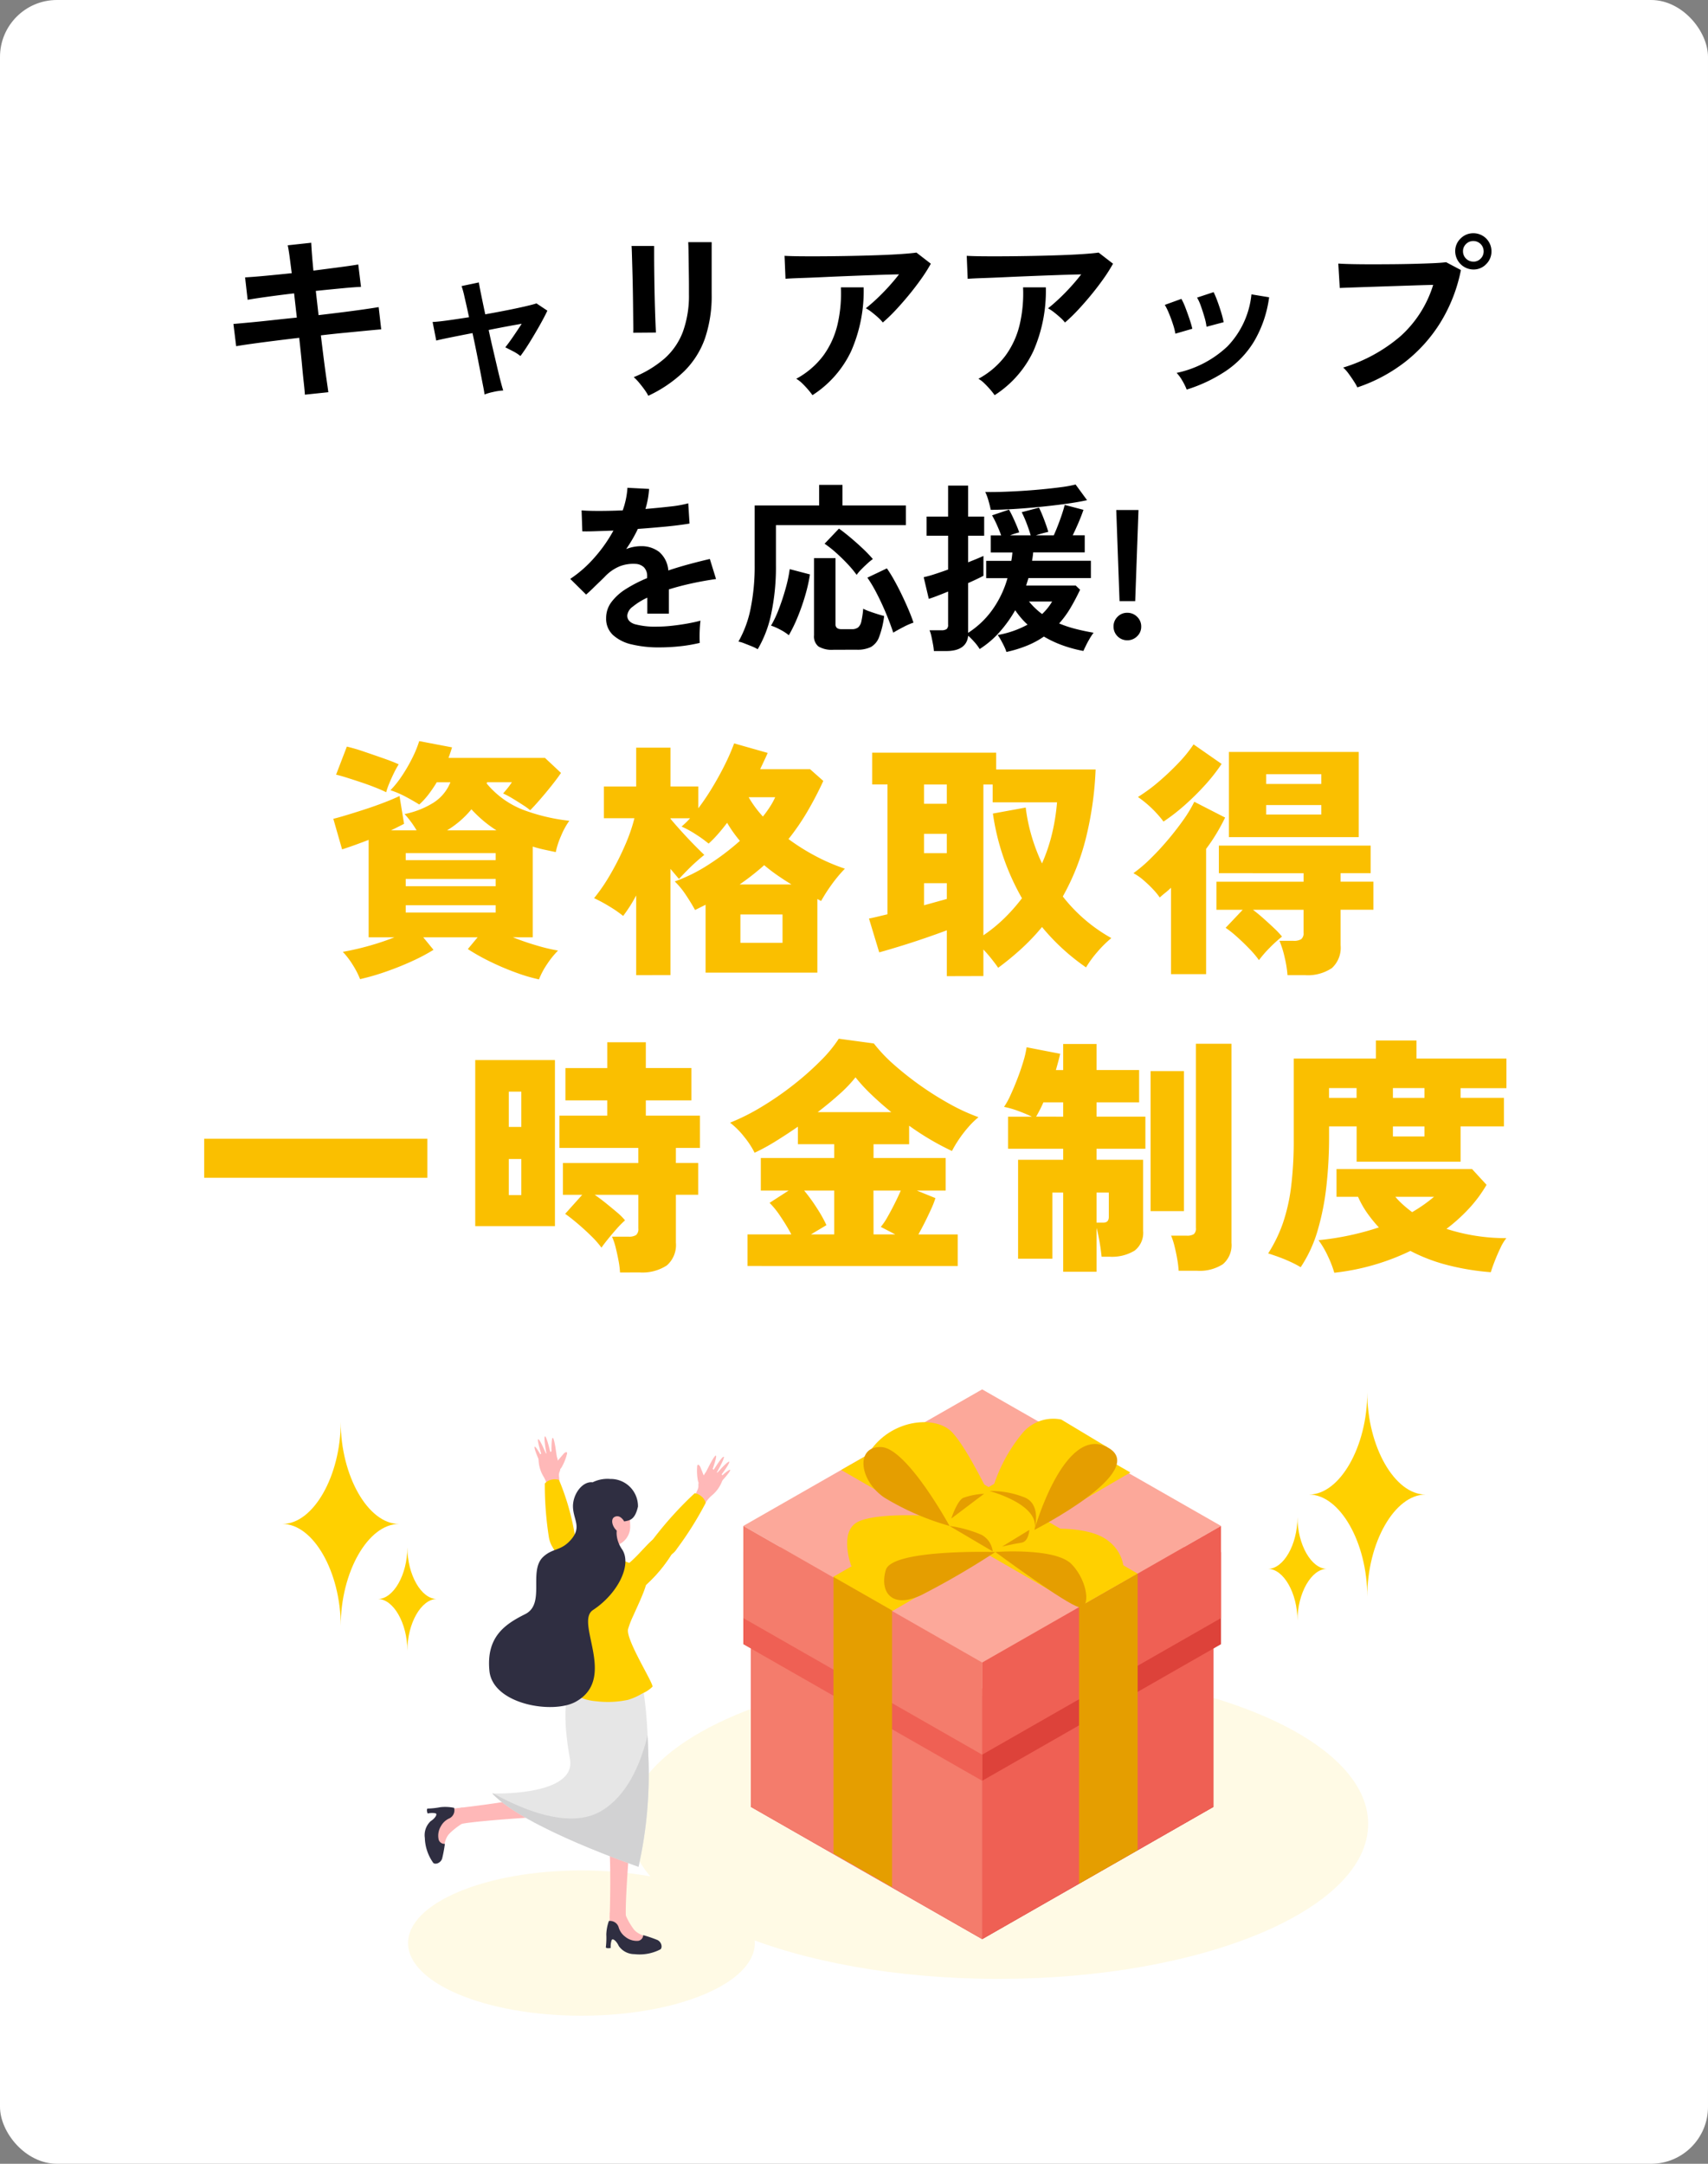
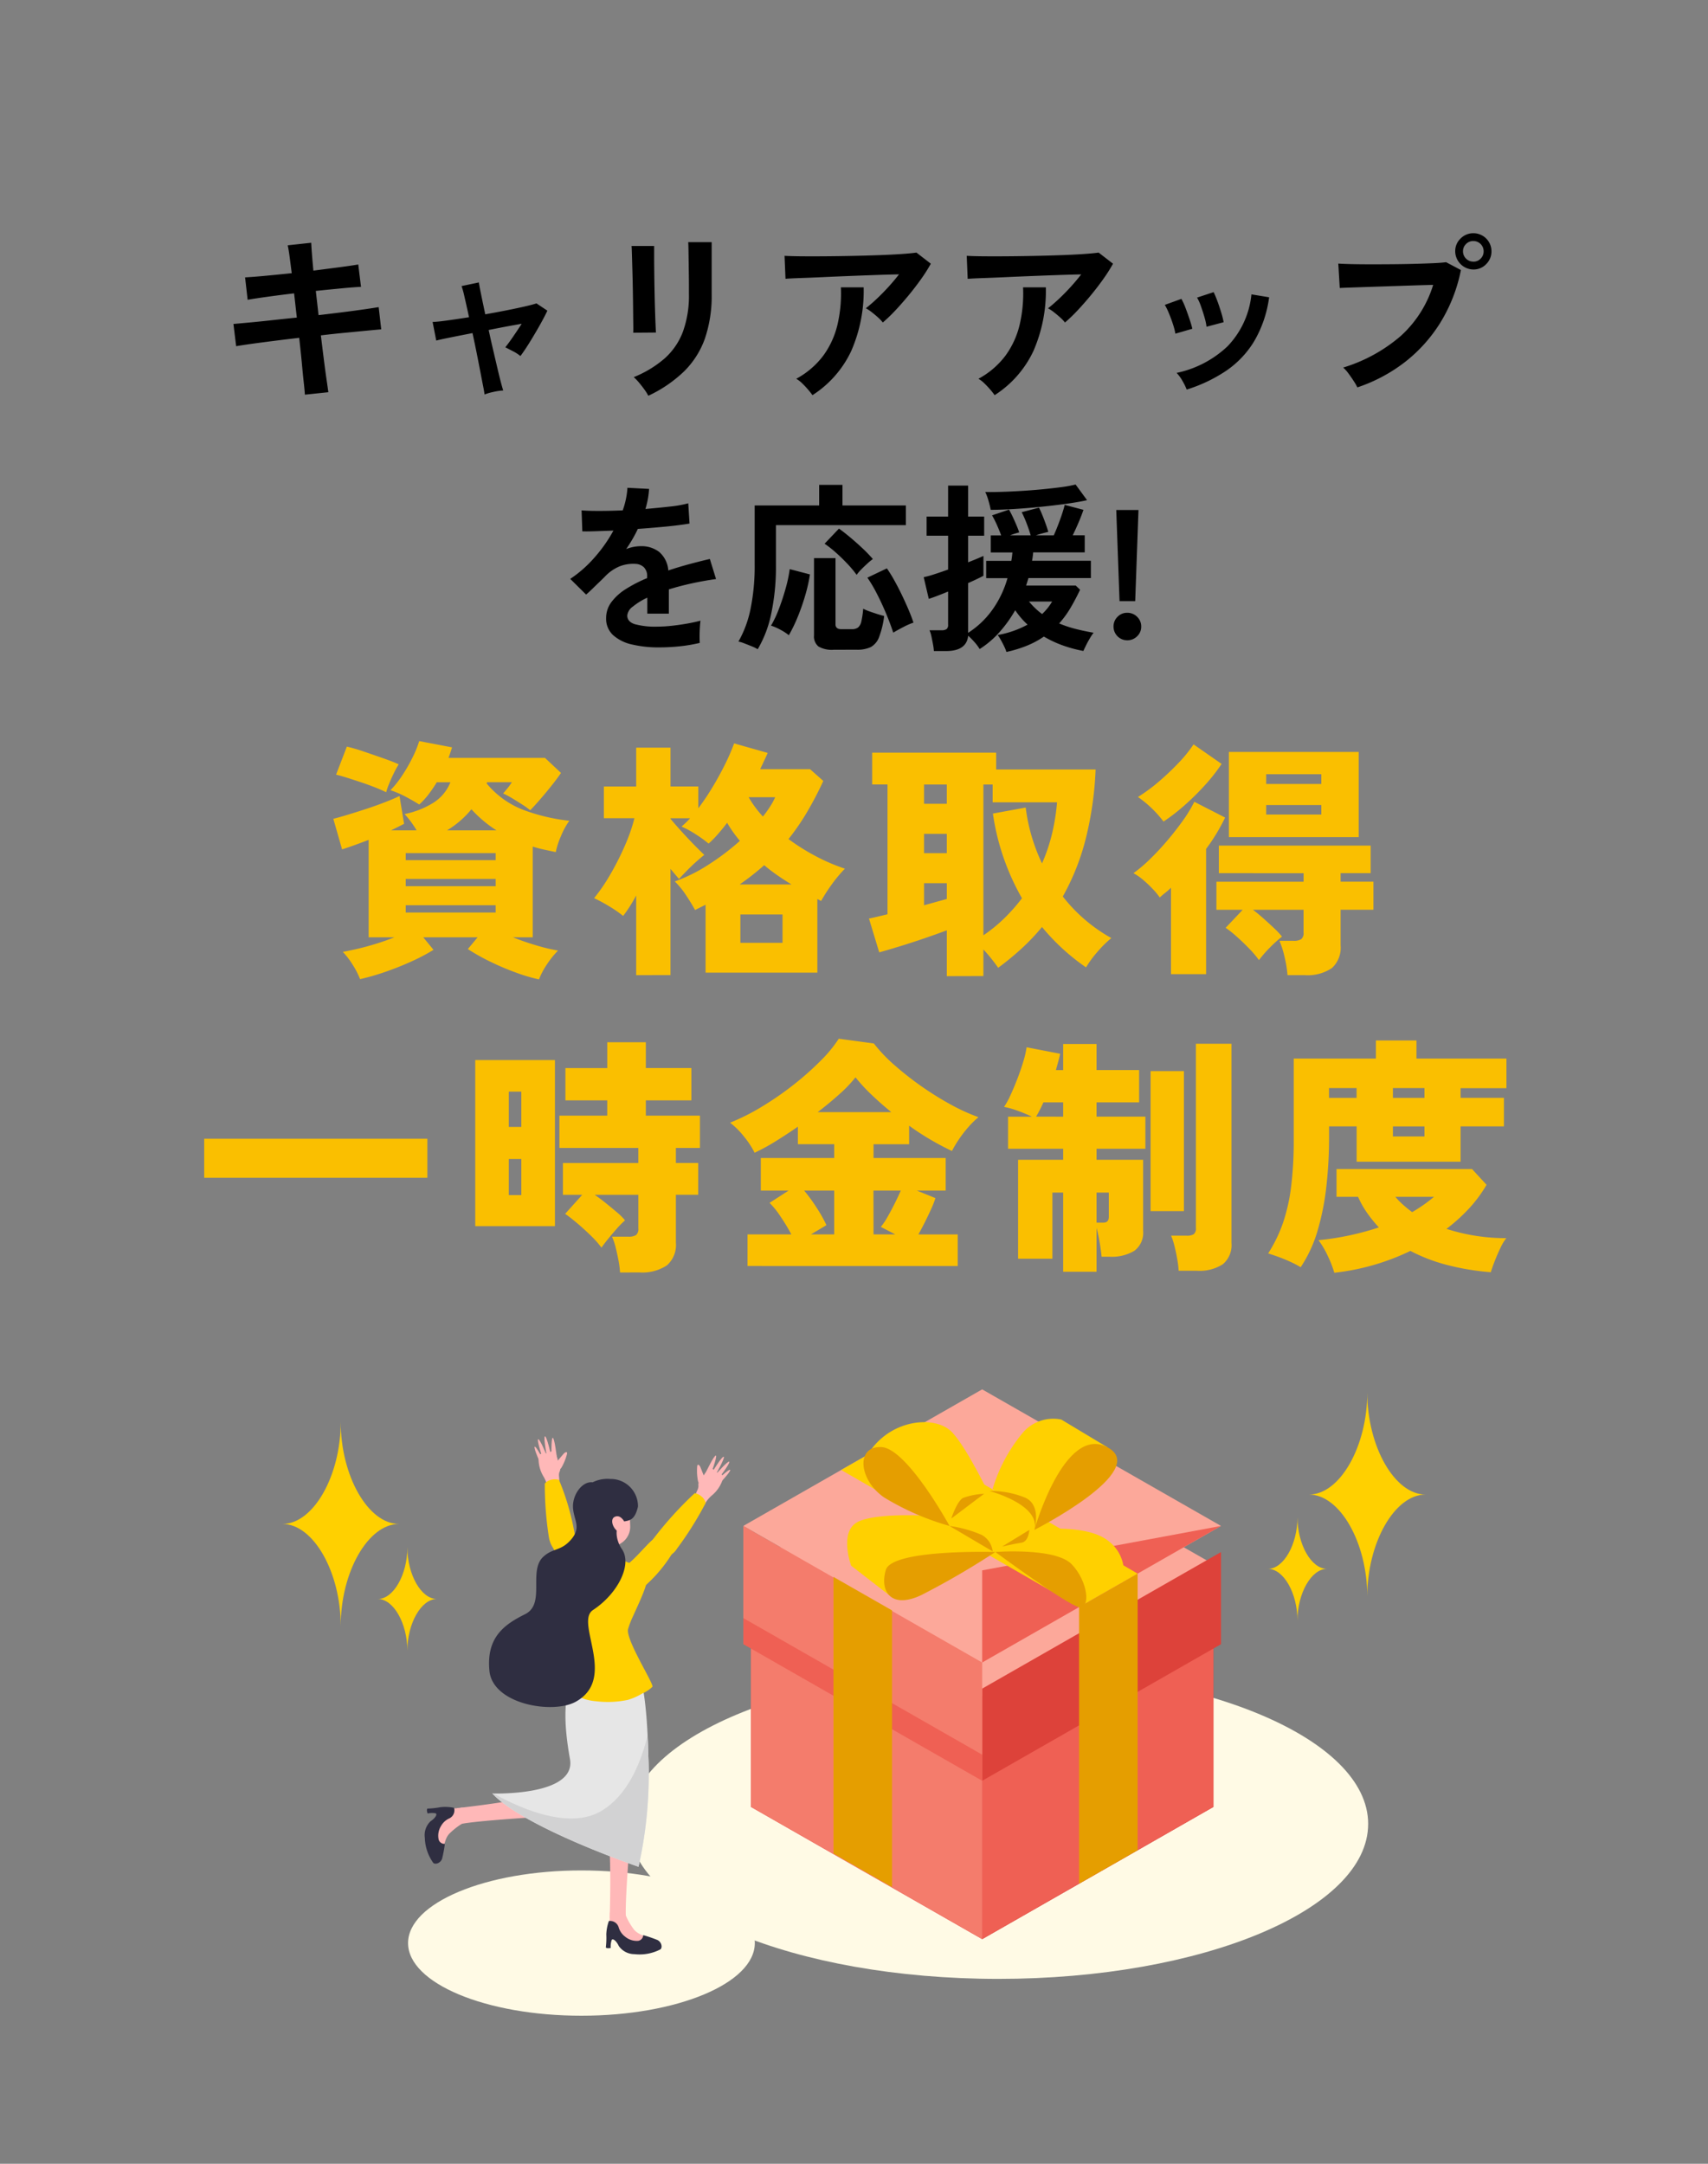
<svg xmlns="http://www.w3.org/2000/svg" width="150" height="190" viewBox="0 0 150 190">
  <rect x="0" y="0" width="150" height="190" fill="#808080" stroke="none" />
  <defs>
    <clipPath id="clip-path">
      <rect id="長方形_109887" data-name="長方形 109887" width="150" height="190" rx="5" transform="translate(195 5121)" fill="#fff" />
    </clipPath>
    <clipPath id="clip-path-2">
      <rect id="長方形_105363" data-name="長方形 105363" width="130" height="55" transform="translate(40 5243)" fill="#fff" stroke="#707070" stroke-width="1" />
    </clipPath>
    <clipPath id="clip-path-3">
      <path id="パス_51528" data-name="パス 51528" d="M142.439,178.835c-.713,1.4-.778,3.63-.189,6.917s-6.821,3.027-6.821,3.027c2.842,3.029,12.842,6.434,12.842,6.434a37.008,37.008,0,0,0,.862-9.776c-.144-6.139-.867-7.319-.867-7.319l-5.115-.681Z" transform="translate(-135.429 -177.437)" fill="none" />
    </clipPath>
  </defs>
  <g id="グループ_97" data-name="グループ 97" transform="translate(-195 -5121)">
    <g id="sp_benefits_img" clip-path="url(#clip-path)">
-       <rect id="長方形_127" data-name="長方形 127" width="150" height="190" rx="5" transform="translate(195 5121)" fill="#fff" />
      <path id="パス_51654" data-name="パス 51654" d="M16.776,19.656q-.016-.32-.1-1.08T16.5,16.792q-.1-1.024-.224-2.128-1.1.128-2.176.264t-1.944.256q-.872.12-1.416.216l-.24-1.952,1.4-.128q.872-.08,1.96-.2t2.208-.232l-.24-2.128q-1.232.144-2.352.3t-1.728.264l-.224-1.968q.64-.032,1.76-.136t2.336-.232q-.1-.8-.184-1.432t-.168-1.016l2.064-.224q.016.368.064,1t.128,1.448q1.232-.16,2.3-.3t1.64-.24l.24,1.968q-.528.016-1.624.12t-2.344.232l.24,2.128q1.088-.128,2.112-.256t1.856-.248q.832-.12,1.312-.2l.224,1.952q-.4.032-1.232.112l-1.9.184q-1.064.1-2.168.232.128,1.072.256,2.08t.24,1.776q.112.768.16,1.136Zm15.776-.016q-.016-.192-.12-.72t-.248-1.28q-.144-.752-.32-1.632t-.368-1.76q-1.072.208-1.944.384t-1.24.272l-.32-1.632q.448-.016,1.312-.136t1.888-.28q-.224-1.04-.4-1.792a8.137,8.137,0,0,0-.256-.944l1.52-.32q.016.176.176.96t.384,1.84q.992-.176,1.92-.36t1.616-.344q.688-.16.96-.256l.96.64q-.272.576-.688,1.312t-.856,1.448q-.44.712-.824,1.224a3.5,3.5,0,0,0-.672-.432q-.432-.224-.656-.336.288-.352.688-.936t.752-1.128q-1.312.224-2.9.544.192.9.4,1.784L33.7,17.4q.176.752.312,1.256t.184.632a5.136,5.136,0,0,0-.872.128A4.981,4.981,0,0,0,32.552,19.64Zm14.384.112a4.153,4.153,0,0,0-.328-.528q-.216-.3-.472-.608a4.322,4.322,0,0,0-.48-.5,9.56,9.56,0,0,0,2.72-1.648,5.936,5.936,0,0,0,1.6-2.344,9.273,9.273,0,0,0,.528-3.3v-.736q0-.352-.008-.912T50.48,8.024q-.008-.592-.016-1.072t-.024-.688H52.5v4.56a11.578,11.578,0,0,1-.592,3.9,7.625,7.625,0,0,1-1.824,2.88A11.564,11.564,0,0,1,46.936,19.752Zm-1.328-5.536q.016-.144.008-.712T45.6,12.12q-.008-.816-.024-1.712T45.536,8.7q-.024-.816-.04-1.384T45.464,6.6h1.984v.736q0,.56.008,1.352t.024,1.656q.016.864.04,1.672t.048,1.392q.024.584.04.792Zm21.92-.9a3.227,3.227,0,0,0-.408-.432q-.264-.24-.552-.464a3.768,3.768,0,0,0-.528-.352q.432-.336.944-.816t1.024-1.04q.512-.56.944-1.12-.88.016-2.024.056t-2.352.088q-1.208.048-2.328.1t-1.984.08q-.864.032-1.28.064L58.9,7.464q.528.032,1.448.04t2.064,0q1.144-.008,2.36-.032t2.344-.064q1.128-.04,2.016-.1t1.352-.128l1.264.976a14.066,14.066,0,0,1-.864,1.36q-.512.72-1.1,1.432t-1.168,1.328A13.777,13.777,0,0,1,67.528,13.32ZM61.352,19.7a6.185,6.185,0,0,0-.384-.488q-.24-.28-.512-.544a2.614,2.614,0,0,0-.528-.408A7.285,7.285,0,0,0,62.3,16.232a7.552,7.552,0,0,0,1.248-2.72,12.041,12.041,0,0,0,.3-3.28h2a13.148,13.148,0,0,1-1.1,5.608A9.306,9.306,0,0,1,61.352,19.7ZM83.528,13.32a3.227,3.227,0,0,0-.408-.432q-.264-.24-.552-.464a3.768,3.768,0,0,0-.528-.352q.432-.336.944-.816t1.024-1.04q.512-.56.944-1.12-.88.016-2.024.056t-2.352.088q-1.208.048-2.328.1t-1.984.08q-.864.032-1.28.064L74.9,7.464q.528.032,1.448.04t2.064,0q1.144-.008,2.36-.032t2.344-.064q1.128-.04,2.016-.1t1.352-.128l1.264.976a14.066,14.066,0,0,1-.864,1.36q-.512.72-1.1,1.432t-1.168,1.328A13.777,13.777,0,0,1,83.528,13.32ZM77.352,19.7a6.186,6.186,0,0,0-.384-.488q-.24-.28-.512-.544a2.614,2.614,0,0,0-.528-.408A7.285,7.285,0,0,0,78.3,16.232a7.552,7.552,0,0,0,1.248-2.72,12.04,12.04,0,0,0,.3-3.28h2a13.148,13.148,0,0,1-1.1,5.608A9.306,9.306,0,0,1,77.352,19.7Zm16.864-.5a5.432,5.432,0,0,0-.384-.776,3.354,3.354,0,0,0-.5-.68,9.246,9.246,0,0,0,4.472-2.336,7.666,7.666,0,0,0,2.1-4.56l1.552.256a10.249,10.249,0,0,1-1.336,3.9,8.385,8.385,0,0,1-2.48,2.584A13.315,13.315,0,0,1,94.216,19.208ZM93.224,14.3a5.383,5.383,0,0,0-.208-.816q-.16-.5-.36-.976a5.283,5.283,0,0,0-.36-.736l1.456-.528a5.472,5.472,0,0,1,.352.768q.192.5.36,1t.248.856Zm2.736-.608a4.929,4.929,0,0,0-.176-.824q-.144-.5-.32-.992a4.056,4.056,0,0,0-.336-.744l1.456-.48a8.208,8.208,0,0,1,.328.784q.184.5.336,1a8.027,8.027,0,0,1,.216.856Zm13.248,5.328a4.781,4.781,0,0,0-.312-.544q-.216-.336-.464-.672a3.2,3.2,0,0,0-.472-.528,13.926,13.926,0,0,0,5.04-2.76,9.994,9.994,0,0,0,2.864-4.5q-.752.016-1.7.048l-1.96.064-1.928.064-1.608.056q-.688.024-1.008.04l-.128-2.144q.464.032,1.224.048t1.672.016q.912,0,1.888-.008t1.88-.032q.9-.024,1.64-.056T117,8.024l1.3.688a13.962,13.962,0,0,1-1.784,4.584,13.244,13.244,0,0,1-3.1,3.472A14.121,14.121,0,0,1,109.208,19.016ZM119.4,8.664a1.612,1.612,0,0,1-1.6-1.6,1.513,1.513,0,0,1,.472-1.12A1.553,1.553,0,0,1,119.4,5.48a1.584,1.584,0,0,1,1.584,1.584,1.553,1.553,0,0,1-.464,1.128A1.513,1.513,0,0,1,119.4,8.664Zm0-.688a.862.862,0,0,0,.632-.264.881.881,0,0,0,.264-.648.9.9,0,0,0-.9-.9.881.881,0,0,0-.648.264.862.862,0,0,0-.264.632.9.9,0,0,0,.912.912ZM47.872,41.848a10.07,10.07,0,0,1-2.368-.256,3.646,3.646,0,0,1-1.664-.824,1.951,1.951,0,0,1-.608-1.5,2.311,2.311,0,0,1,.464-1.4,4.679,4.679,0,0,1,1.28-1.152,12.055,12.055,0,0,1,1.856-.952V35.64a1.084,1.084,0,0,0-.28-.824,1.124,1.124,0,0,0-.712-.3,3.3,3.3,0,0,0-1.408.208,3.774,3.774,0,0,0-1.328.928q-.192.192-.5.488T42,36.728q-.3.288-.528.48L40.08,35.832a10.637,10.637,0,0,0,2.112-1.856,12.872,12.872,0,0,0,1.68-2.384l-1.632.056q-.736.024-1.1.008l-.064-1.84q.544.048,1.512.048t2.1-.048a7.181,7.181,0,0,0,.416-1.984l1.9.1a7.678,7.678,0,0,1-.32,1.76q1.184-.1,2.2-.216a10.034,10.034,0,0,0,1.56-.28l.112,1.776q-.448.08-1.168.168T47.8,31.3q-.872.08-1.784.144-.208.448-.472.9t-.552.872a3.463,3.463,0,0,1,1.3-.256,2.542,2.542,0,0,1,1.592.5,2.369,2.369,0,0,1,.808,1.632q.9-.3,1.832-.552t1.816-.456l.544,1.76q-1.12.16-2.176.392t-1.968.52v2.128H46.848V37.48a5.98,5.98,0,0,0-1.28.792,1.1,1.1,0,0,0-.48.776q0,.544.656.76a6.859,6.859,0,0,0,2,.216,11.735,11.735,0,0,0,1.224-.072q.68-.072,1.36-.192T51.52,39.5q-.032.208-.056.6t-.024.776q0,.384.016.576a13.408,13.408,0,0,1-1.76.3A17.276,17.276,0,0,1,47.872,41.848Zm8.672.16A3.725,3.725,0,0,0,56,41.744q-.336-.136-.648-.256a2.751,2.751,0,0,0-.5-.152,9.672,9.672,0,0,0,1.064-2.88,18.611,18.611,0,0,0,.36-3.872v-5.2h5.664V27.576h2.048v1.808h5.568v1.728H58.144v3.5a19.742,19.742,0,0,1-.416,4.288A10.139,10.139,0,0,1,56.544,42.008Zm6.672.048a2.328,2.328,0,0,1-1.336-.288,1.132,1.132,0,0,1-.392-.976V34.008h1.888v5.808q0,.432.512.432H64.8a.887.887,0,0,0,.56-.152.969.969,0,0,0,.288-.544,7.853,7.853,0,0,0,.16-1.1,4.044,4.044,0,0,0,.544.232q.336.12.688.232t.608.176a7.849,7.849,0,0,1-.448,1.856,1.641,1.641,0,0,1-.728.872,2.762,2.762,0,0,1-1.24.232Zm5.232-1.5q-.272-.832-.656-1.744t-.808-1.728a11.9,11.9,0,0,0-.808-1.36l1.712-.816a11.974,11.974,0,0,1,.64,1.032q.336.6.656,1.264t.592,1.3q.272.64.448,1.168a5.971,5.971,0,0,0-.88.384Q68.816,40.328,68.448,40.552Zm-9.168.224a4.347,4.347,0,0,0-.776-.5,4.674,4.674,0,0,0-.792-.344,9.3,9.3,0,0,0,.7-1.488q.336-.88.592-1.808a12.346,12.346,0,0,0,.352-1.664l1.776.464a14.19,14.19,0,0,1-.408,1.816,18.779,18.779,0,0,1-.656,1.888A13.473,13.473,0,0,1,59.28,40.776Zm5.952-5.3a8.9,8.9,0,0,0-.784-.944q-.48-.512-1.016-.992a9.166,9.166,0,0,0-1.016-.8l1.264-1.328q.448.32.984.768t1.064.944a12.761,12.761,0,0,1,.928.96,5.589,5.589,0,0,0-.512.424q-.288.264-.536.52A3.336,3.336,0,0,0,65.232,35.48Zm13.152,6.768a2.9,2.9,0,0,0-.176-.448q-.128-.272-.288-.56a4.243,4.243,0,0,0-.3-.48,8.535,8.535,0,0,0,2.624-.912,6.053,6.053,0,0,1-.576-.592,7.961,7.961,0,0,1-.512-.672,11.224,11.224,0,0,1-1.376,1.92,8.222,8.222,0,0,1-1.744,1.488,4.042,4.042,0,0,0-.448-.6,6.307,6.307,0,0,0-.56-.568q-.144,1.344-1.936,1.344H72.016a5.069,5.069,0,0,0-.08-.6q-.064-.344-.136-.68a2.65,2.65,0,0,0-.168-.544h1.04a.817.817,0,0,0,.456-.1.467.467,0,0,0,.136-.4v-2.9q-.544.224-1.008.4t-.688.24l-.448-1.9a9.462,9.462,0,0,0,.952-.264q.568-.184,1.192-.408V32.04H71.376V30.36h1.888V27.64h1.76v2.72h1.408v1.68H75.024v2.336q.448-.176.792-.32t.552-.24V35.56q-.208.112-.56.28t-.784.36v4.368a7.759,7.759,0,0,0,2.128-2.024,8.976,8.976,0,0,0,1.328-2.776H76.608v-1.52h2.208q.032-.176.056-.36t.04-.376h-1.9v-1.5h.912q-.144-.4-.36-.888a8.821,8.821,0,0,0-.44-.872l1.488-.5q.16.272.336.648t.328.736q.152.36.232.616a5.653,5.653,0,0,0-.8.256h1.808Q80.4,31.592,80.176,31a9.706,9.706,0,0,0-.448-1.024l1.52-.4q.208.416.448,1.048t.368,1.08q-.208.048-.512.128t-.576.176h1.568q.176-.384.368-.88t.352-.976q.16-.48.24-.816l1.648.432q-.16.48-.424,1.1t-.52,1.136h1.056v1.5H80.736q-.032.384-.1.736h5.168v1.52H80.32q-.048.16-.1.328t-.1.328h4.352l.384.368q-.4.848-.84,1.592a8.582,8.582,0,0,1-1,1.368,10.362,10.362,0,0,0,1.44.48q.752.192,1.584.336a5.173,5.173,0,0,0-.344.52q-.184.312-.328.608t-.224.472a11.58,11.58,0,0,1-1.768-.472,9.686,9.686,0,0,1-1.7-.792,7.612,7.612,0,0,1-1.448.784A10.777,10.777,0,0,1,78.384,42.248Zm-1.376-12.48q-.064-.336-.2-.808a4.571,4.571,0,0,0-.28-.76q.544.016,1.36-.008t1.752-.08q.936-.056,1.856-.144t1.7-.192a10.393,10.393,0,0,0,1.264-.232l1.008,1.376q-.784.176-1.9.328t-2.328.272q-1.216.12-2.328.184T77.008,29.768ZM81.52,38.92a4.95,4.95,0,0,0,.88-1.1H80.368A6.6,6.6,0,0,0,81.52,38.92Zm6.8-1.136-.288-8h1.952l-.288,8Zm.672,3.44a1.2,1.2,0,0,1-1.2-1.2,1.175,1.175,0,0,1,.352-.864,1.156,1.156,0,0,1,.848-.352,1.2,1.2,0,0,1,.872.352,1.161,1.161,0,0,1,.36.864,1.143,1.143,0,0,1-.36.848A1.2,1.2,0,0,1,88.992,41.224Z" transform="translate(205 5136)" />
      <path id="パス_51653" data-name="パス 51653" d="M37.335,28a14.79,14.79,0,0,1-2.013-.594,22.792,22.792,0,0,1-2.277-.968,17.965,17.965,0,0,1-1.958-1.1l.858-1.034H27.171l.9,1.1a16.519,16.519,0,0,1-1.87.99q-1.1.506-2.3.924a20.753,20.753,0,0,1-2.277.66,7.44,7.44,0,0,0-.638-1.243,7.113,7.113,0,0,0-.88-1.155q.528-.088,1.287-.264t1.617-.44q.858-.264,1.628-.572H22.375V15.748q-1.364.528-2.332.836l-.77-2.684q.528-.132,1.287-.363t1.6-.506q.836-.275,1.606-.572t1.32-.561l.4,2.442q-.506.264-1.144.572h2.244a8.4,8.4,0,0,0-1.056-1.43,7.563,7.563,0,0,0,2.508-.979,3.782,3.782,0,0,0,1.518-1.815H28.359a11.59,11.59,0,0,1-.715,1.056,6.519,6.519,0,0,1-.825.9q-.528-.33-1.188-.682a8.2,8.2,0,0,0-1.342-.572,8.4,8.4,0,0,0,.99-1.232A13.984,13.984,0,0,0,26.2,8.576a9.555,9.555,0,0,0,.616-1.5l2.882.55q-.066.22-.143.451t-.165.473h8.47l1.408,1.32q-.308.462-.825,1.111t-1.034,1.243q-.517.594-.847.924a5.718,5.718,0,0,0-.638-.462q-.44-.286-.913-.572a7.291,7.291,0,0,0-.825-.44q.264-.308.407-.484t.363-.506H32.781l-.044.11a7.866,7.866,0,0,0,3.19,2.31,16.719,16.719,0,0,0,4.07.968,6.648,6.648,0,0,0-.726,1.331,6.972,6.972,0,0,0-.462,1.419q-.528-.11-1.034-.22t-.99-.264v7.964H35.047q.99.4,2.068.715a15.6,15.6,0,0,0,1.892.451,7.934,7.934,0,0,0-.957,1.188A6.691,6.691,0,0,0,37.335,28ZM23.915,11.568q-.4-.2-.979-.429t-1.243-.451q-.66-.22-1.232-.4t-.946-.264l.946-2.464a14.856,14.856,0,0,1,1.474.429q.88.3,1.738.6t1.342.528a7.8,7.8,0,0,0-.429.781q-.231.473-.418.935A5.894,5.894,0,0,0,23.915,11.568Zm1.716,10.56h7.9V21.49h-7.9Zm0-2.31h7.9V19.18h-7.9Zm0-2.288h7.9v-.616h-7.9Zm3.63-2.618H33.6a10.359,10.359,0,0,1-1.144-.836A11.392,11.392,0,0,1,31.4,13.064,8.325,8.325,0,0,1,29.261,14.912Zm16.61,12.716v-7a12.773,12.773,0,0,1-1.144,1.8,10.621,10.621,0,0,0-1.21-.836,13.972,13.972,0,0,0-1.342-.726,15.731,15.731,0,0,0,1.441-2.112,24.028,24.028,0,0,0,1.276-2.53,15.147,15.147,0,0,0,.825-2.376H43.033V11.062h2.838V7.652h3.014v3.41h2.442v1.914a21.162,21.162,0,0,0,1.21-1.793q.594-.979,1.1-1.991a18.584,18.584,0,0,0,.836-1.914l2.948.836q-.154.352-.319.7l-.341.726h4.378l1.166,1.034a30.752,30.752,0,0,1-1.43,2.739,20.4,20.4,0,0,1-1.628,2.365A18.786,18.786,0,0,0,61.7,17.211a16.57,16.57,0,0,0,2.5,1.067,12.541,12.541,0,0,0-1.188,1.43,14.587,14.587,0,0,0-.9,1.408l-.33-.176v6.468H51.965V21.446l-.924.462q-.308-.572-.792-1.3a7.177,7.177,0,0,0-.99-1.21,14.117,14.117,0,0,0,2.948-1.463,21.49,21.49,0,0,0,2.772-2.1,11.364,11.364,0,0,1-1.122-1.584q-.418.55-.825,1.012a9.412,9.412,0,0,1-.8.814,10.737,10.737,0,0,0-1.144-.825,8.232,8.232,0,0,0-1.232-.671q.176-.154.363-.33t.385-.4H48.885V13.9q.44.528.99,1.133t1.078,1.144q.528.539.9.891-.308.242-.726.616t-.814.781q-.4.407-.682.715-.154-.176-.341-.4t-.407-.484v9.328Zm9.152-2.838h3.7V22.3h-3.7Zm-.066-5.126h4.554q-.616-.374-1.221-.792t-1.177-.9A22.388,22.388,0,0,1,54.957,19.664ZM57,13.7a10.252,10.252,0,0,0,.627-.869,6.221,6.221,0,0,0,.451-.825H55.749A9.526,9.526,0,0,0,57,13.7ZM73.151,27.716V23.69q-.814.308-1.936.693t-2.2.715q-1.078.33-1.8.528l-.9-2.97q.242-.044.66-.143l.968-.231v-11.4H66.595V8.092h10.89V9.566h8.734a29.966,29.966,0,0,1-.869,6.094,20.657,20.657,0,0,1-2.013,5.06A14.147,14.147,0,0,0,87.6,24.372a10.134,10.134,0,0,0-1.232,1.221,9.364,9.364,0,0,0-.99,1.353A18.889,18.889,0,0,1,81.511,23.4a18.682,18.682,0,0,1-1.782,1.881,25.067,25.067,0,0,1-2.068,1.7q-.176-.264-.539-.726t-.759-.88v2.332Zm3.212-3.586a13.345,13.345,0,0,0,1.87-1.529,15.9,15.9,0,0,0,1.518-1.727,21.13,21.13,0,0,1-1.617-3.564,20.716,20.716,0,0,1-.935-3.872l2.882-.528a15.378,15.378,0,0,0,.517,2.508,16.631,16.631,0,0,0,.913,2.4,15.228,15.228,0,0,0,.891-2.651,18.2,18.2,0,0,0,.429-2.717H77.177V10.886h-.814Zm-5.214-7.216h2V15.22h-2Zm0-4.334h2V10.886h-2Zm0,8.91q.572-.154,1.089-.3l.913-.253V19.554h-2Zm31.922,6.138a9.748,9.748,0,0,0-.253-1.573,8.472,8.472,0,0,0-.451-1.441H103.6a1.217,1.217,0,0,0,.671-.143.667.667,0,0,0,.209-.583v-2h-4.444q.44.33.935.77t.935.858a7.114,7.114,0,0,1,.682.726,12.36,12.36,0,0,0-1.1,1,10.246,10.246,0,0,0-.924,1.067,8.114,8.114,0,0,0-.836-.99q-.55-.572-1.133-1.089a8.563,8.563,0,0,0-.957-.759l1.5-1.584h-2.31V19.422h7.656v-.748H97.043v-2.42h13.332v2.42h-2.64v.748h2.882v2.464h-2.882V25.01a2.414,2.414,0,0,1-.77,2,3.817,3.817,0,0,1-2.4.616ZM97.923,15.506V8.026h11.4v7.48ZM92.841,27.54V19.95a5.591,5.591,0,0,1-.484.429q-.264.209-.506.429a5.834,5.834,0,0,0-.616-.748,10.669,10.669,0,0,0-.836-.792,4.774,4.774,0,0,0-.858-.594,12.527,12.527,0,0,0,1.452-1.232q.77-.748,1.518-1.628t1.375-1.76a11.674,11.674,0,0,0,1-1.65l2.706,1.386q-.352.726-.77,1.419a15.129,15.129,0,0,1-.9,1.331v11Zm-.66-13.4a9.814,9.814,0,0,0-2.244-2.156,14.912,14.912,0,0,0,1.848-1.364,23.02,23.02,0,0,0,1.727-1.639,11.846,11.846,0,0,0,1.309-1.617l2.464,1.716a15.978,15.978,0,0,1-1.54,1.947,22.544,22.544,0,0,1-1.8,1.76A16.745,16.745,0,0,1,92.181,14.142Zm9.02-3.3h4.84V9.984H101.2Zm0,2.684h4.84V12.69H101.2ZM7.932,45.422V41.99h19.6v3.432Zm36.52,8.316a7.669,7.669,0,0,0-.132-1.045q-.11-.583-.253-1.155a5.242,5.242,0,0,0-.319-.946H45.2a1.158,1.158,0,0,0,.66-.143.686.686,0,0,0,.2-.583V46.918H42.23q.484.33,1,.748t.968.8a5.1,5.1,0,0,1,.693.693,8.219,8.219,0,0,0-.748.759q-.418.473-.781.924t-.539.715a8.211,8.211,0,0,0-.924-1.045q-.594-.583-1.221-1.111t-1.045-.814l1.5-1.672H39.436V44.124h6.622V42.8h-6.93V39.966h4.2V38.624H39.656V35.786H43.33V33.52h3.388v2.266h4v2.838h-4v1.342H51.47V42.8H49.358v1.32h1.958v2.794H49.358v4.2a2.381,2.381,0,0,1-.792,2,3.918,3.918,0,0,1-2.42.616Zm-12.716-4.07V35.082h7V49.668Zm2.948-2.728h1.1V43.772h-1.1Zm0-5.984h1.1v-3.1h-1.1ZM55.65,53.166V50.394H59.5a17.084,17.084,0,0,0-.946-1.562,7.484,7.484,0,0,0-.968-1.21l1.672-1.078H56.816v-2.86h6.446v-1.21h-3.19v-1.54q-1.012.7-2,1.309a17.63,17.63,0,0,1-1.8.979,7.633,7.633,0,0,0-.924-1.408,6.969,6.969,0,0,0-1.232-1.232,18.628,18.628,0,0,0,2.783-1.4,27.391,27.391,0,0,0,2.772-1.914,25.564,25.564,0,0,0,2.387-2.112,11.672,11.672,0,0,0,1.606-1.947l3.08.418a13.694,13.694,0,0,0,1.826,1.914A27.7,27.7,0,0,0,73.514,39a17,17,0,0,0,2.42,1.1,7.171,7.171,0,0,0-.9.88,10.494,10.494,0,0,0-.836,1.089,9.532,9.532,0,0,0-.594,1,23.583,23.583,0,0,1-3.762-2.222v1.628H66.716v1.21h6.336v2.86h-2.53l1.628.66a7.576,7.576,0,0,1-.363.935q-.253.561-.55,1.155t-.583,1.1h3.454v2.772Zm6.16-13.508h6.468q-.946-.77-1.76-1.551A14.858,14.858,0,0,1,65.132,36.6a11.585,11.585,0,0,1-1.408,1.474Q62.844,38.866,61.81,39.658Zm4.906,10.736H68.63l-1.276-.66a5.62,5.62,0,0,0,.6-.891q.319-.561.627-1.177t.528-1.122h-2.4Zm-5.5,0h2.046v-3.85h-2.64a14.868,14.868,0,0,1,1.133,1.562,11.792,11.792,0,0,1,.825,1.474ZM83.37,53.672V46.72h-.946v5.808H79.41v-8.69h3.96V42.87H78.53V40.054h2.09q-.55-.264-1.21-.506a7.984,7.984,0,0,0-1.232-.352,6.74,6.74,0,0,0,.572-1.045q.308-.671.605-1.441t.517-1.507a8.2,8.2,0,0,0,.286-1.243l2.948.572q-.066.308-.165.671t-.209.759h.638V33.674H86.3v2.288h3.74V38.8H86.3v1.254h4.29V42.87H86.3v.968h4.092v6.248a1.966,1.966,0,0,1-.759,1.738,3.815,3.815,0,0,1-2.189.528h-.7q-.044-.484-.165-1.221T86.3,49.822v3.85Zm10.142-.088a8.916,8.916,0,0,0-.121-1q-.1-.583-.242-1.155a6,6,0,0,0-.3-.924h1.364a1.123,1.123,0,0,0,.627-.132.642.642,0,0,0,.187-.55V33.652h3.124v17.49a2.191,2.191,0,0,1-.759,1.87,3.761,3.761,0,0,1-2.277.572Zm-2.464-5.236V36.05h2.926v12.3ZM86.3,49.36h.594q.484,0,.484-.506V46.72H86.3Zm-5.3-9.306H83.37V38.8H81.632q-.154.352-.319.671T80.994,40.054Zm23.232,13.222a8.862,8.862,0,0,0-.924-.484q-.528-.242-1.045-.429t-.891-.3a12.668,12.668,0,0,0,1.3-2.673,16.026,16.026,0,0,0,.715-3.179,32.77,32.77,0,0,0,.231-4.158V34.95h7.216V33.366h3.564V34.95h7.9v2.6h-4.026V38.4h3.806v2.508h-3.806v3.1h-9.13v-3.1h-2.42v.968a38.624,38.624,0,0,1-.231,4.246,22.582,22.582,0,0,1-.77,3.916A11.691,11.691,0,0,1,104.226,53.276Zm2.948.484a9.269,9.269,0,0,0-.539-1.408,7.972,7.972,0,0,0-.847-1.452,24.341,24.341,0,0,0,5.3-1.122,11.932,11.932,0,0,1-1.034-1.276,8.268,8.268,0,0,1-.792-1.408h-1.892V44.652h11.9l1.276,1.386a11.766,11.766,0,0,1-1.529,2.068,15.182,15.182,0,0,1-1.991,1.8,16.925,16.925,0,0,0,5.258.814,4.148,4.148,0,0,0-.517.858q-.275.572-.506,1.166t-.341.968a21.992,21.992,0,0,1-3.894-.649,15.072,15.072,0,0,1-3.168-1.221A20.42,20.42,0,0,1,107.174,53.76Zm6.842-5.324q.528-.308,1.012-.649t.9-.693h-3.388a6.167,6.167,0,0,0,.682.7Q113.6,48.128,114.016,48.436Zm-1.694-6.644h2.772v-.88h-2.772Zm0-3.388h2.772v-.858h-2.772Zm-5.61,0h2.42v-.858h-2.42Z" transform="translate(205 5179)" fill="#fabf00" />
      <g id="sp_benefits_img-2" data-name="sp_benefits_img" transform="translate(165)" clip-path="url(#clip-path-2)">
        <g id="グループ_28099" data-name="グループ 28099" transform="translate(-2775.193 -899)">
          <path id="パス_51501" data-name="パス 51501" d="M288.4,194.108c0,7.514-14.538,13.6-32.471,13.6s-32.472-6.091-32.472-13.6S238,180.5,255.931,180.5s32.471,6.091,32.471,13.6" transform="translate(2636.946 5986.057)" fill="#fffae5" />
          <path id="パス_51502" data-name="パス 51502" d="M81.061,316.835c0,3.523,6.817,6.379,15.226,6.379s15.226-2.856,15.226-6.379-6.817-6.379-15.226-6.379-15.226,2.856-15.226,6.379" transform="translate(2759.969 5873.786)" fill="#fffae5" />
          <path id="パス_51503" data-name="パス 51503" d="M61.569,106.477c1.372,0,2.591,2.136,2.591,4.538,0-2.4,1.219-4.538,2.591-4.538-1.372,0-2.591-2.136-2.591-4.538,0,2.4-1.219,4.538-2.591,4.538" transform="translate(2776.808 6053.931)" fill="#ffd000" />
          <path id="パス_51504" data-name="パス 51504" d="M0,29.956c2.708,0,5.116,4.217,5.116,8.961,0-4.744,2.407-8.961,5.116-8.961-2.708,0-5.116-4.217-5.116-8.961,0,4.744-2.408,8.961-5.116,8.961" transform="translate(2830 6123.862)" fill="#ffd000" />
          <g id="グループ_28097" data-name="グループ 28097" transform="translate(2842.494 6146.124)">
            <path id="パス_51505" data-name="パス 51505" d="M266.726,52.05c.076-.223.639-1.347,1.078-.791.354.448.98.153.72.9a3,3,0,0,1-.921,1.31,2.729,2.729,0,0,0-.668.857l-.833-.652s.076-.03.1-.295.231-.436.223-.765a.525.525,0,0,1,.3-.563" transform="translate(-242.389 -48.277)" fill="#ffb8b8" />
            <path id="パス_51506" data-name="パス 51506" d="M279.6,53.348s1.243-1.3,1.138-1.424-1.29,1.041-1.29,1.041Z" transform="translate(-253.918 -48.976)" fill="#ffb8b8" />
            <path id="パス_51507" data-name="パス 51507" d="M279.753,48.182s1.086-1.412.971-1.526-1.2,1.139-1.2,1.139Z" transform="translate(-253.982 -44.426)" fill="#ffb8b8" />
            <path id="パス_51508" data-name="パス 51508" d="M277.718,45.136s.893-1.562.761-1.656-1,1.321-1,1.321Z" transform="translate(-252.217 -41.685)" fill="#ffb8b8" />
            <path id="パス_51509" data-name="パス 51509" d="M273.766,44.5s.637-1.683.493-1.755-.867,1.433-.867,1.433Z" transform="translate(-248.687 -41.053)" fill="#ffb8b8" />
            <path id="パス_51510" data-name="パス 51510" d="M268.216,50.755c-.425-.458-.431-.351-.537-.666a4.663,4.663,0,0,1-.076-1.265c.01-.31.206-.157.285.032s.332.838.332.838Z" transform="translate(-243.679 -46.152)" fill="#ffb8b8" />
            <path id="パス_51511" data-name="パス 51511" d="M178.552,95.614a6.107,6.107,0,0,0-1.245-2.108c-.972-1.125-1.616-2.478-2.176-2.738-.92-.426-1.552.657-1.517,1.129a12.639,12.639,0,0,0,2.116,3.471c.478.355,2.317,1.318,2.821.246" transform="translate(-162.484 -82.458)" fill="#ffd000" />
            <path id="パス_51512" data-name="パス 51512" d="M167.046,41.228c0-.236-.166-1.481-.763-1.1-.48.308-.977-.174-.973.616a3,3,0,0,0,.445,1.538,2.729,2.729,0,0,1,.354,1.027l1-.346s-.062-.053,0-.311-.077-.487.038-.8a.525.525,0,0,0-.1-.63" transform="translate(-155.312 -38.731)" fill="#ffb8b8" />
            <path id="パス_51513" data-name="パス 51513" d="M163.289,38.7s-.752-1.635-.613-1.716.882,1.4.882,1.4Z" transform="translate(-153.021 -36.071)" fill="#ffb8b8" />
            <path id="パス_51514" data-name="パス 51514" d="M165.3,33.934s-.568-1.689-.422-1.759.769,1.468.769,1.468Z" transform="translate(-154.916 -31.919)" fill="#ffb8b8" />
            <path id="パス_51515" data-name="パス 51515" d="M169.331,32.125s-.336-1.768-.182-1.813.518,1.575.518,1.575Z" transform="translate(-158.593 -30.311)" fill="#ffb8b8" />
            <path id="パス_51516" data-name="パス 51516" d="M173.622,33.082s-.056-1.8.1-1.819.354,1.637.354,1.637Z" transform="translate(-162.484 -31.133)" fill="#ffb8b8" />
            <path id="パス_51517" data-name="パス 51517" d="M174.686,42.354c.551-.3.522-.192.724-.455a4.665,4.665,0,0,0,.484-1.171c.091-.3-.144-.216-.28-.063s-.586.685-.586.685Z" transform="translate(-163.412 -39.137)" fill="#ffb8b8" />
            <path id="パス_51518" data-name="パス 51518" d="M169.249,58.45a29.732,29.732,0,0,0,.362,4.738c.171.913.662,1.3.993,1.376s1.379,0,1.272-1.656a21.742,21.742,0,0,0-1.379-4.773,1.158,1.158,0,0,0-.587-.035,1.07,1.07,0,0,0-.66.35" transform="translate(-158.704 -54.306)" fill="#ffd000" />
            <path id="パス_51519" data-name="パス 51519" d="M108.633,261.851s4.139-.457,6.3-.952a28.714,28.714,0,0,1,5.815-.351l.053,1.785s-9.678.492-11.782.9-.39-1.385-.39-1.385" transform="translate(-105.778 -229.205)" fill="#ffb8b8" />
            <path id="パス_51520" data-name="パス 51520" d="M97.793,269.845a3.289,3.289,0,0,1-1.207.029c-.3-.084-.462.244-.6.419a2.938,2.938,0,0,1-.732.761c-.432.327-.464,1.31-.215,2.038s.525,1.238.845.893.211-1.3.754-1.854a6.2,6.2,0,0,1,1.074-.847Z" transform="translate(-94.463 -237.253)" fill="#ffb8b8" />
            <g id="グループ_28096" data-name="グループ 28096" transform="translate(0 20.019)">
              <path id="パス_51522" data-name="パス 51522" d="M93.595,272.635a12.051,12.051,0,0,1-.239,1.287c-.114.381-.558.558-.772.4a3.965,3.965,0,0,1-.75-2.209,1.675,1.675,0,0,1,.514-1.467c.35-.221.627-.6.434-.687a1.746,1.746,0,0,0-.7.015s-.129-.312-.019-.433a6.7,6.7,0,0,0,1.135-.122,3.892,3.892,0,0,1,1.2.055.781.781,0,0,1-.4.922,1.585,1.585,0,0,0-.754.695,1.6,1.6,0,0,0-.193,1.186.52.52,0,0,0,.555.359" transform="translate(-91.825 -256.874)" fill="#2f2e41" />
              <path id="パス_51523" data-name="パス 51523" d="M210.748,263.687s.141-4.162-.039-6.374a28.721,28.721,0,0,1,.486-5.806l1.774.2s-.9,9.649-.8,11.79-1.426.187-1.426.187" transform="translate(-194.506 -241.429)" fill="#ffb8b8" />
              <path id="パス_51524" data-name="パス 51524" d="M210.189,337.515a3.288,3.288,0,0,1-.144,1.2c-.126.283.175.492.328.658a2.938,2.938,0,0,1,.648.834c.261.474,1.23.647,1.986.5s1.3-.342,1-.708-1.254-.395-1.727-1.012a6.2,6.2,0,0,1-.685-1.185Z" transform="translate(-193.934 -315.734)" fill="#ffb8b8" />
              <path id="パス_51525" data-name="パス 51525" d="M211.993,344.288a12.039,12.039,0,0,1,1.24.421c.361.167.473.632.283.821a3.964,3.964,0,0,1-2.293.426,1.674,1.674,0,0,1-1.378-.719c-.169-.378-.5-.706-.618-.528a1.745,1.745,0,0,0-.087.7s-.327.083-.431-.043a6.708,6.708,0,0,0,.042-1.14,3.894,3.894,0,0,1,.226-1.178.78.78,0,0,1,.854.532,1.585,1.585,0,0,0,.58.846,1.6,1.6,0,0,0,1.146.361.52.52,0,0,0,.435-.5" transform="translate(-192.806 -320.506)" fill="#2f2e41" />
              <path id="パス_51526" data-name="パス 51526" d="M148.267,178.118s.723,1.181.867,7.319a37.015,37.015,0,0,1-.862,9.776s-10-3.4-12.842-6.434c0,0,7.41.26,6.821-3.027s-.523-5.519.189-6.917l.713-1.4Z" transform="translate(-129.497 -177.437)" fill="#e6e6e6" />
            </g>
            <g id="グループ_28083" data-name="グループ 28083" transform="translate(5.933 20.019)">
              <g id="グループ_28082" data-name="グループ 28082" transform="translate(0 0)" clip-path="url(#clip-path-3)">
                <path id="パス_51527" data-name="パス 51527" d="M131.035,192.991s-.214,8.14-4.668,10.767-12.5-3.469-12.5-3.469l8.22,10.967,10.327.528Z" transform="translate(-116.801 -190.875)" fill="#d2d2d3" />
              </g>
            </g>
            <path id="パス_51529" data-name="パス 51529" d="M203.6,96.956l.069,1.887a.834.834,0,0,0,.751.259,1.234,1.234,0,0,0,.962-.358l-.072-1.959Z" transform="translate(-188.39 -87.741)" fill="#ffb8b8" />
            <path id="パス_51530" data-name="パス 51530" d="M190.524,112.4s-1,.726-.028,2.3c.612,1,1.9,3.746,2.5,4.036a.843.843,0,0,0,1.221-.571c.1-.469-2.026-4.637-2.026-4.637s-.729-1.841-1.663-1.126" transform="translate(-176.705 -101.093)" fill="#ffd000" />
            <path id="パス_51531" data-name="パス 51531" d="M203.6,98.039l.039,1.064a.855.855,0,0,0,.782.308,1.49,1.49,0,0,0,.932-.371l-.03-.827Z" transform="translate(-188.39 -88.824)" fill="#ffb8b8" />
            <path id="パス_51532" data-name="パス 51532" d="M200.757,72.513h0a1.716,1.716,0,0,1-1.778-1.652l-.04-1.092a1.716,1.716,0,1,1,3.429-.126l.04,1.092a1.716,1.716,0,0,1-1.652,1.778" transform="translate(-184.364 -62.864)" fill="#ffb8b8" />
            <path id="パス_51534" data-name="パス 51534" d="M182.682,119.466a.359.359,0,0,1,.007-.047c.1-.56,1.143-3.411,1.21-4.221.071-.851-.937-.965-.988-2.038a5.652,5.652,0,0,1,1.226-3.661,1.469,1.469,0,0,1,1.07-.569,3.213,3.213,0,0,1,.372-.043h0c.247-.015.528-.011.858,0a5.114,5.114,0,0,1,.86.109,5.267,5.267,0,0,1,1.27.443l.012.006.089.047.017.009.086.048.008,0q.131.075.248.156l.023.016.06.043.032.024.053.041.034.027.048.039.036.031.058.051.053.05.031.032.038.039.029.033.034.04.026.032.033.043.021.029c.013.019.026.038.038.057l.01.015q.022.036.041.071l.011.023c.008.016.016.033.023.049l.011.027c.006.016.012.031.017.046l.008.027c0,.016.009.033.013.049s0,.015.005.023a.694.694,0,0,1,.01.07h0a1.314,1.314,0,0,1-.043.384c-.018.076-.04.157-.066.243-.066.215-.157.459-.262.717-.063.155-.132.316-.2.479-.095.217-.195.439-.294.658l-.22.486c-.048.106-.094.209-.139.31a7.435,7.435,0,0,0-.424,1.11c-.215.924,2.245,4.757,2.142,5.055a2.777,2.777,0,0,1-.891.591,5.235,5.235,0,0,1-1.185.539l-.018.006a.616.616,0,0,1-.075.021,8.523,8.523,0,0,1-2.78.119c-2-.166-2.7-1.317-2.691-1.97,0-.006,0-.013,0-.021" transform="translate(-170.318 -98.188)" fill="#ffd000" />
            <path id="パス_51535" data-name="パス 51535" d="M211.995,99.072a6.107,6.107,0,0,1,1.552-1.893c1.132-.963,1.975-2.2,2.568-2.374.975-.281,1.434.886,1.327,1.347a12.636,12.636,0,0,1-2.621,3.107c-.526.278-2.491.949-2.826-.187" transform="translate(-195.644 -85.993)" fill="#ffd000" />
            <path id="パス_51536" data-name="パス 51536" d="M211.995,99.072a6.107,6.107,0,0,1,1.552-1.893c1.132-.963,1.975-2.2,2.568-2.374.975-.281,1.434.886,1.327,1.347a12.636,12.636,0,0,1-2.621,3.107c-.526.278-2.491.949-2.826-.187" transform="translate(-195.644 -85.993)" fill="#ffd000" />
            <path id="パス_51537" data-name="パス 51537" d="M142.411,58.124a2.936,2.936,0,0,1,1.56-.3,2.394,2.394,0,0,1,2.436,2.426c-.263,1.148-.7,1.216-1.209,1.3-.868.151-.839,1.515-.207,2.424.94,1.352-.349,3.922-2.533,5.357-1.637,1.076,2.183,6.018-1.525,8.06-2.008,1.106-7.288.231-7.573-2.721s1.319-4.069,3.137-4.974.252-3.794,1.591-5.036c.862-.8,1.564-.474,2.469-1.544s.194-1.694.143-2.8.8-2.3,1.711-2.2" transform="translate(-127.68 -54.081)" fill="#2f2e41" />
            <path id="パス_51538" data-name="パス 51538" d="M213.873,82.325s-.333-.666-.852-.4.029,1.509.815,1.4Z" transform="translate(-196.356 -74.847)" fill="#ffb8b8" />
            <path id="パス_51539" data-name="パス 51539" d="M241.509,67.852a29.738,29.738,0,0,1-2.527,4.025,1.586,1.586,0,0,1-1.519.756c-.33-.082-1.487-.116-.622-1.532a31.748,31.748,0,0,1,3.71-4.108,1.157,1.157,0,0,1,.536.242,1.071,1.071,0,0,1,.422.617" transform="translate(-216.838 -62.001)" fill="#ffd000" />
          </g>
          <path id="パス_51540" data-name="パス 51540" d="M636.082,87.024c1.372,0,2.591,2.136,2.591,4.538,0-2.4,1.219-4.538,2.591-4.538-1.372,0-2.591-2.136-2.591-4.538,0,2.4-1.219,4.538-2.591,4.538" transform="translate(2280.466 6070.737)" fill="#ffd000" />
          <path id="パス_51541" data-name="パス 51541" d="M662.587,10.985c2.708,0,5.116,4.217,5.116,8.961,0-4.744,2.407-8.961,5.116-8.961-2.708,0-5.116-4.217-5.116-8.961,0,4.744-2.408,8.961-5.116,8.961" transform="translate(2257.567 6140.251)" fill="#ffd000" />
          <g id="グループ_28098" data-name="グループ 28098" transform="translate(2870.472 6142)">
            <path id="パス_51542" data-name="パス 51542" d="M322.656,27.509,302.345,39.121l20.311,11.612,20.311-11.612Z" transform="translate(-301.679 -23.766)" fill="#fca89a" />
            <path id="パス_51543" data-name="パス 51543" d="M471.929,112.849v21.308l-20.311,11.612V124.46Z" transform="translate(-430.641 -97.494)" fill="#b91a25" />
            <path id="パス_51544" data-name="パス 51544" d="M302.345,112.849l20.311,11.612v21.307l-20.311-11.612Z" transform="translate(-301.678 -97.494)" fill="#e0313b" />
-             <path id="パス_51545" data-name="パス 51545" d="M322.656,27.509,302.345,39.121l20.311,11.612,20.311-11.612Z" transform="translate(-301.679 -23.766)" fill="#fca89a" />
            <path id="パス_51546" data-name="パス 51546" d="M471.929,112.849v21.308l-20.311,11.612V124.46Z" transform="translate(-430.641 -97.494)" fill="#ef6054" />
            <path id="パス_51547" data-name="パス 51547" d="M302.345,112.849l20.311,11.612v21.307l-20.311-11.612Z" transform="translate(-301.678 -97.494)" fill="#f47c6c" />
            <path id="パス_51548" data-name="パス 51548" d="M472.595,105v8.091l-20.977,11.993v-8.091Z" transform="translate(-430.641 -90.715)" fill="#dd423a" />
            <path id="パス_51550" data-name="パス 51550" d="M297.447,105l20.977,11.993v8.091l-20.977-11.993Z" transform="translate(-297.447 -90.715)" fill="#ef6054" />
            <path id="パス_51552" data-name="パス 51552" d="M318.424,0,297.447,11.992l20.977,11.993L339.4,11.992Z" transform="translate(-297.447 0)" fill="#fca89a" />
-             <path id="パス_51553" data-name="パス 51553" d="M472.595,88.139V96.23l-20.977,11.993v-8.091Z" transform="translate(-430.641 -76.147)" fill="#ef6054" />
+             <path id="パス_51553" data-name="パス 51553" d="M472.595,88.139l-20.977,11.993v-8.091Z" transform="translate(-430.641 -76.147)" fill="#ef6054" />
            <path id="パス_51554" data-name="パス 51554" d="M297.447,88.139l20.977,11.993v8.091L297.447,96.23Z" transform="translate(-297.447 -76.147)" fill="#f47c6c" />
            <path id="パス_51555" data-name="パス 51555" d="M360.632,33.068l5.22-2.984L386.665,42.17l-5.143,2.94Z" transform="translate(-352.035 -25.99)" fill="#ffd000" />
-             <path id="パス_51556" data-name="パス 51556" d="M355.35,44.144l5.22,2.984,20.895-12.165-5.143-2.94Z" transform="translate(-347.472 -27.666)" fill="#ffd000" />
            <path id="パス_51557" data-name="パス 51557" d="M519.308,118.913V143.2l-5.143,2.94V121.853Z" transform="translate(-484.677 -102.733)" fill="#e59e00" />
            <path id="パス_51558" data-name="パス 51558" d="M355.635,121.037v24.289l5.143,2.94V123.977Z" transform="translate(-347.718 -104.568)" fill="#e59e00" />
            <path id="パス_51559" data-name="パス 51559" d="M468.494,21.4l-4.061-2.44a3.52,3.52,0,0,0-3.477,1.276,13.986,13.986,0,0,0-2.548,4.8l3.658,3.613Z" transform="translate(-436.507 -16.31)" fill="#ffd000" />
            <path id="パス_51560" data-name="パス 51560" d="M485.29,42.776s2.619-9.3,6.428-7.254-6.428,7.254-6.428,7.254" transform="translate(-459.731 -30.433)" fill="#e59e00" />
            <path id="パス_51561" data-name="パス 51561" d="M377.477,84.426l-5.582-3.172s-4.946-.334-6.552.556-.53,3.819-.53,3.819l3.32,2.571Z" transform="translate(-355.342 -70.145)" fill="#ffd000" />
            <path id="パス_51562" data-name="パス 51562" d="M398.129,104.857a69.765,69.765,0,0,1-6.486,3.776c-2.693,1.284-3.682-.348-3.132-2.2s9.617-1.574,9.617-1.574" transform="translate(-375.995 -90.577)" fill="#e59e00" />
            <path id="パス_51563" data-name="パス 51563" d="M381.524,30.285l3.793-2.139s-2.2-4.683-3.588-6.111-5.037-1.177-7.036,1.472,0,.33,0,.33Z" transform="translate(-363.417 -18.293)" fill="#ffd000" />
            <path id="パス_51564" data-name="パス 51564" d="M382.553,44.164a23.1,23.1,0,0,1-5.737-2.5c-2.225-1.525-2.522-4.516-.26-4.427s6,6.924,6,6.924" transform="translate(-364.445 -32.171)" fill="#e59e00" />
            <path id="パス_51565" data-name="パス 51565" d="M460.125,91.946l3.424-1.938s4.567-.593,6.5.969A3.421,3.421,0,0,1,471.3,94.6l-3.638,1.343Z" transform="translate(-437.99 -77.666)" fill="#ffd000" />
            <path id="パス_51566" data-name="パス 51566" d="M460.125,104.623s5.261-.41,6.7,1.074,1.693,3.949.65,3.765-7.353-4.84-7.353-4.84" transform="translate(-437.99 -90.343)" fill="#e59e00" />
            <path id="パス_51567" data-name="パス 51567" d="M430.531,88.139l3.793,2.236a1.9,1.9,0,0,0-.965-1.45,10.811,10.811,0,0,0-2.828-.786" transform="translate(-412.423 -76.146)" fill="#e59e00" />
            <path id="パス_51568" data-name="パス 51568" d="M456.3,65.592s4.506,1.175,3.945,3.415c0,0,.658-2.172-.805-2.83a7.86,7.86,0,0,0-3.14-.585" transform="translate(-434.682 -56.665)" fill="#e59e00" />
            <path id="パス_51569" data-name="パス 51569" d="M464.5,92.17l2.389-1.461s-.049,1.022-.683,1.119-1.707.341-1.707.341" transform="translate(-441.771 -78.367)" fill="#e59e00" />
            <path id="パス_51570" data-name="パス 51570" d="M431.711,69.568l2.877-2.17a6.182,6.182,0,0,0-1.853.366c-.536.293-1.024,1.8-1.024,1.8" transform="translate(-413.443 -58.228)" fill="#e59e00" />
          </g>
        </g>
      </g>
    </g>
  </g>
</svg>